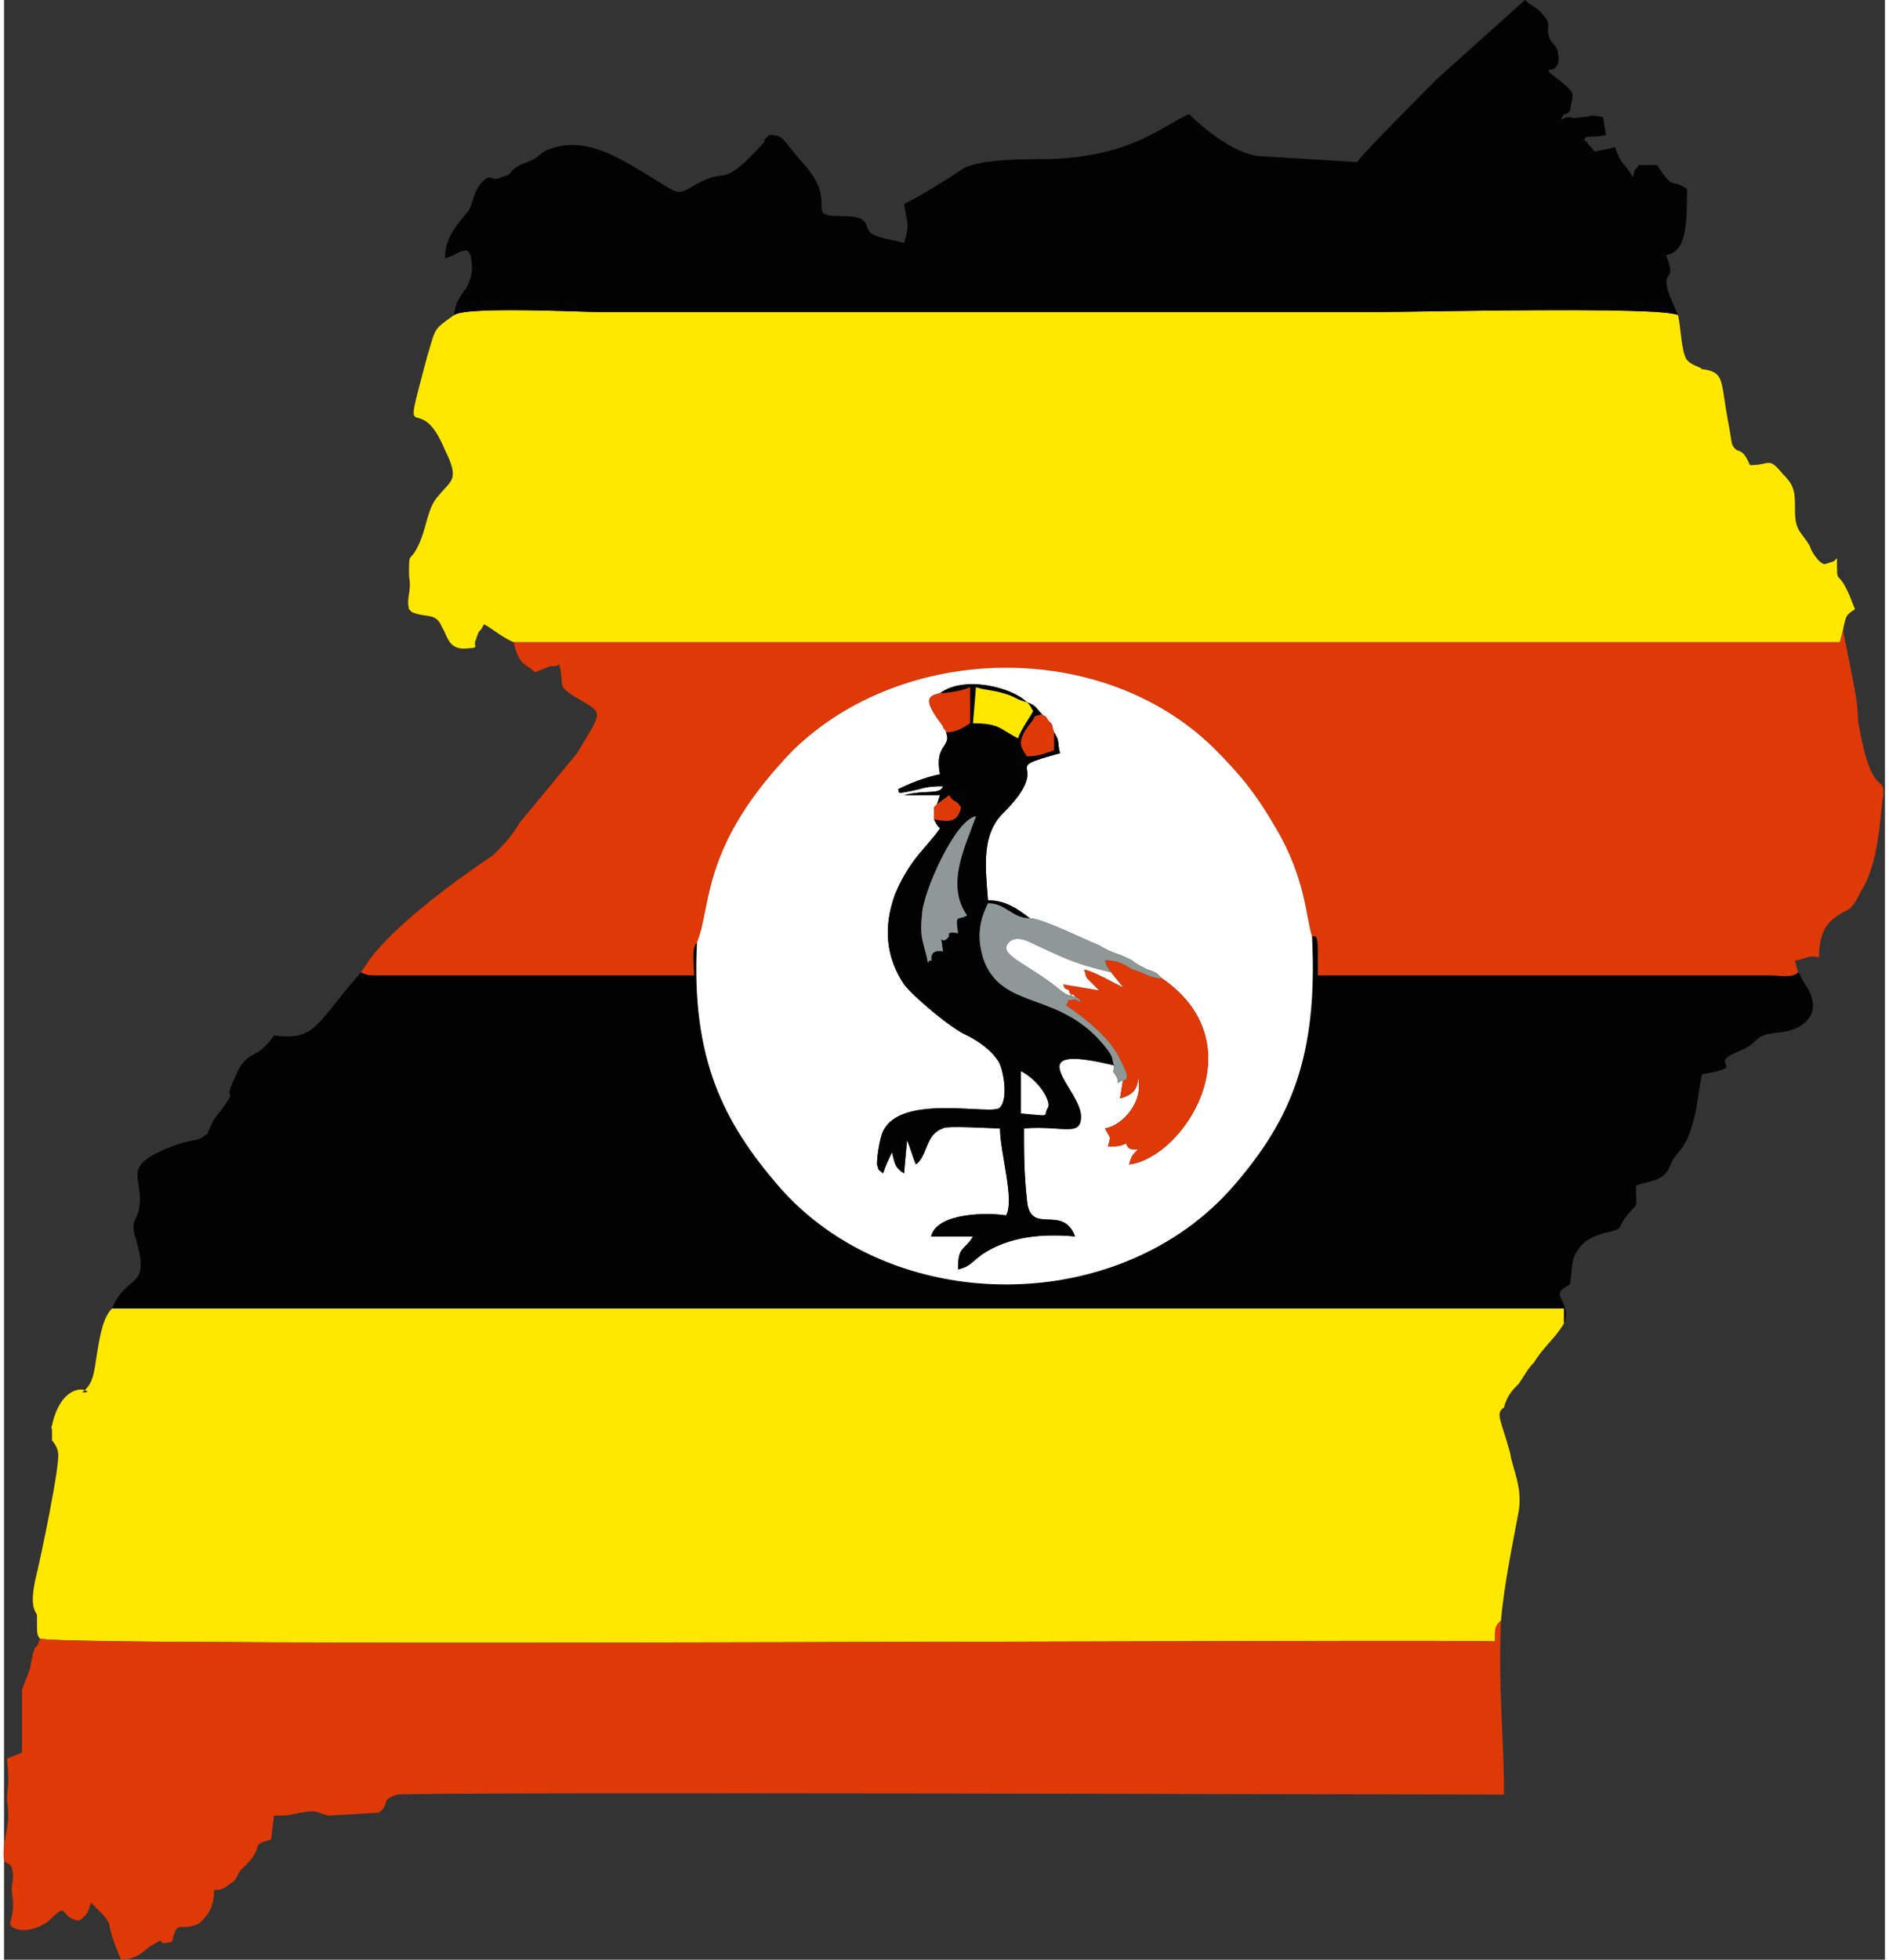
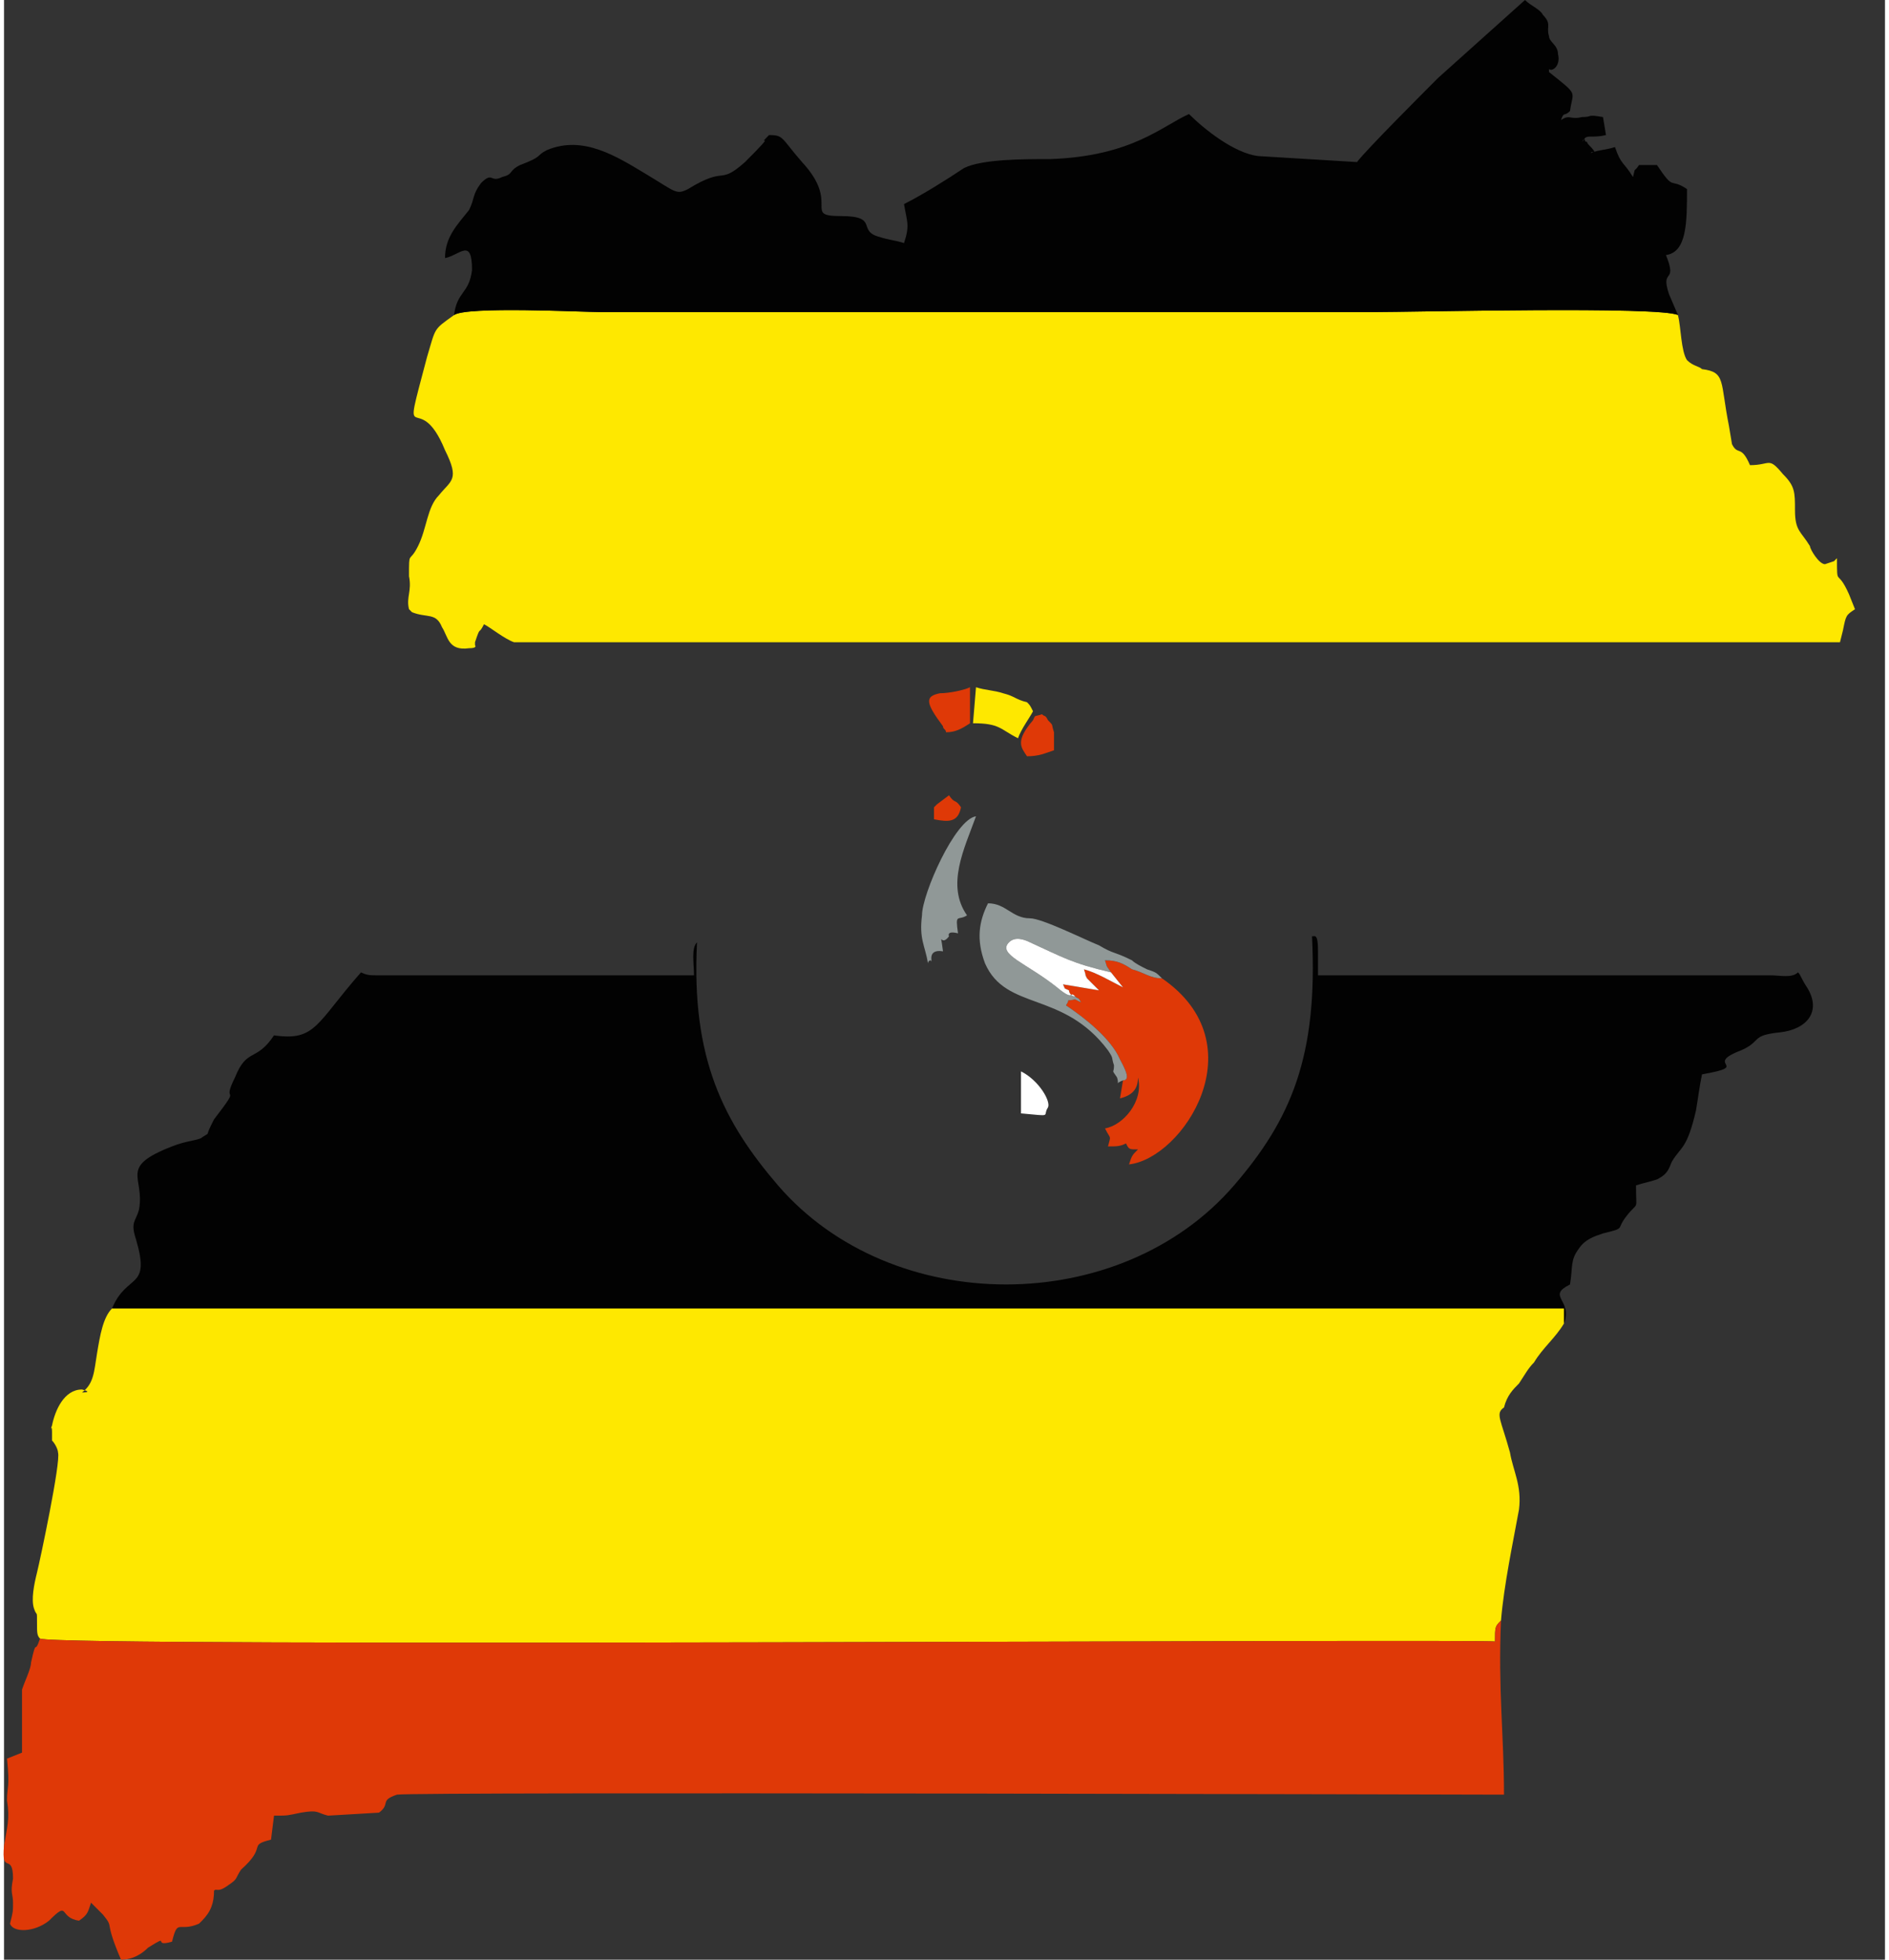
<svg xmlns="http://www.w3.org/2000/svg" xml:space="preserve" width="81px" height="84px" version="1.0" shape-rendering="geometricPrecision" text-rendering="geometricPrecision" image-rendering="optimizeQuality" fill-rule="evenodd" clip-rule="evenodd" viewBox="0 0 6.27 6.53">
  <rect x="0" y="0" width="6.27" height="6.53" fill="#333333" stroke="none" />
  <g id="Layer_x0020_1">
    <g id="_1764582432480">
      <path fill="#FEE800" d="M0.12 5.46c0.07,0.03 4.82,0 4.85,0.01 0,-0.05 0,-0.05 0.02,-0.07 0.01,-0.12 0.04,-0.26 0.06,-0.37 0.01,-0.08 -0.02,-0.13 -0.03,-0.19 -0.03,-0.11 -0.05,-0.13 -0.02,-0.15 0.01,-0.04 0.03,-0.06 0.05,-0.08 0.02,-0.03 0.03,-0.05 0.05,-0.07 0.03,-0.05 0.07,-0.08 0.1,-0.13l0 -0.05 -4.84 0c-0.03,0.03 -0.04,0.09 -0.05,0.15 -0.01,0.06 -0.01,0.1 -0.05,0.13 0,0 0.04,0 0,-0.01 -0.06,0 -0.09,0.07 -0.1,0.12 -0.01,0.03 0,-0.01 0,0.02 0,0.01 0,0.02 0,0.03 0.01,0.01 0.02,0.03 0.02,0.04 0.01,0.03 -0.06,0.36 -0.07,0.4 -0.01,0.04 -0.02,0.09 -0.01,0.12 0.01,0.03 0.01,0 0.01,0.05 0,0.03 0,0.04 0.01,0.05z" />
      <path fill="#FEE800" d="M1.5 1.05c-0.07,0.05 -0.06,0.04 -0.09,0.14 -0.09,0.34 -0.03,0.09 0.06,0.31 0.05,0.1 0.02,0.1 -0.02,0.15 -0.04,0.04 -0.04,0.11 -0.07,0.17 -0.03,0.06 -0.03,0.01 -0.03,0.1 0.01,0.05 -0.01,0.07 0,0.11l0.01 0.01c0.05,0.02 0.08,0 0.1,0.05 0.02,0.03 0.02,0.08 0.09,0.07 0.03,0 0.02,-0.01 0.02,-0.01l0 -0.01c0.02,-0.06 0.01,-0.02 0.03,-0.06 0.02,0.01 0.07,0.05 0.1,0.06l4.42 0 0.01 -0.04c0.01,-0.05 0.01,-0.05 0.04,-0.07l-0.02 -0.05c-0.04,-0.09 -0.04,-0.02 -0.04,-0.12 -0.01,0.01 -0.01,0.01 -0.01,0.01l-0.03 0.01c0,0 0,0 0,0 -0.02,0 -0.05,-0.05 -0.05,-0.06 -0.03,-0.05 -0.05,-0.05 -0.05,-0.12 0,-0.06 0,-0.08 -0.04,-0.12 -0.05,-0.06 -0.04,-0.03 -0.11,-0.03 -0.03,-0.07 -0.04,-0.03 -0.06,-0.07l-0.01 -0.06c-0.03,-0.15 -0.01,-0.18 -0.09,-0.19 -0.01,-0.01 -0.03,-0.01 -0.05,-0.03 -0.02,-0.03 -0.02,-0.11 -0.03,-0.15 -0.06,-0.03 -0.88,-0.01 -1.02,-0.01 -0.86,0 -1.71,0 -2.57,0 -0.06,0 -0.45,-0.02 -0.49,0.01z" />
      <path fill="#020202" d="M2.31 3.14c-0.02,0.02 -0.01,0.07 -0.01,0.11l-0.98 0c-0.02,0 -0.05,0 -0.07,0 -0.03,0 -0.04,0 -0.06,-0.01 -0.15,0.17 -0.15,0.23 -0.29,0.21 -0.06,0.09 -0.09,0.04 -0.13,0.14 -0.05,0.1 0.03,0.01 -0.07,0.14 -0.01,0.02 0,0 -0.01,0.02 -0.02,0.04 0,0.02 -0.03,0.04 -0.01,0.01 -0.05,0.01 -0.1,0.03 -0.18,0.07 -0.09,0.1 -0.11,0.21 -0.01,0.04 -0.03,0.04 -0.01,0.1 0.05,0.17 -0.03,0.11 -0.08,0.23l4.84 0 0 0.05c0.03,-0.08 -0.06,-0.09 0.02,-0.13 0.01,-0.06 0,-0.08 0.03,-0.12 0.02,-0.03 0.05,-0.04 0.08,-0.05 0.08,-0.02 0.04,-0.01 0.08,-0.06 0.04,-0.05 0.03,-0.01 0.03,-0.1 0.03,-0.01 0.04,-0.01 0.07,-0.02 0.04,-0.02 0.04,-0.04 0.05,-0.06 0.03,-0.05 0.05,-0.04 0.08,-0.17 0.01,-0.06 0.01,-0.07 0.02,-0.12 0.17,-0.03 0,-0.03 0.13,-0.08 0.07,-0.03 0.03,-0.05 0.13,-0.06 0.09,-0.01 0.14,-0.07 0.09,-0.15 -0.02,-0.03 -0.02,-0.04 -0.03,-0.05 -0.02,0.02 -0.06,0.01 -0.09,0.01l-1.51 0c0,-0.02 0,-0.05 0,-0.08 0,-0.06 -0.01,-0.05 -0.02,-0.05 0.02,0.4 -0.07,0.61 -0.26,0.83 -0.38,0.44 -1.14,0.44 -1.52,0 -0.18,-0.21 -0.29,-0.42 -0.27,-0.81z" />
-       <path fill="#DF3907" d="M1.7 2.14c0,0.01 0.01,0.05 0.03,0.07 0,0 0.03,0.02 0.04,0.03l0.05 -0.02c0.02,0 0.03,0 0.03,-0.01 0.02,0.08 -0.01,0.07 0.05,0.11 0.1,0.06 0.1,0.04 0.01,0.19l-0.19 0.23c-0.03,0.05 -0.05,0.07 -0.09,0.11 -0.12,0.08 -0.34,0.24 -0.42,0.36l-0.02 0.03c0.02,0.01 0.03,0.01 0.06,0.01 0.02,0 0.05,0 0.07,0l0.98 0c0,-0.04 -0.01,-0.09 0.01,-0.11 0.05,-0.12 0.01,-0.32 0.32,-0.64 0.37,-0.36 1.03,-0.37 1.4,-0.01 0.09,0.09 0.14,0.15 0.21,0.27 0.1,0.17 0.1,0.3 0.12,0.36 0.01,0 0.02,-0.01 0.02,0.05 0,0.03 0,0.06 0,0.08l1.51 0c0.03,0 0.07,0.01 0.09,-0.01l-0.01 -0.04c0.03,0 0.04,-0.02 0.08,-0.01 0,-0.05 0.01,-0.1 0.05,-0.13 0.05,-0.04 0.05,-0.01 0.09,-0.09 0.05,-0.08 0.06,-0.19 0.07,-0.29 0.02,-0.13 -0.03,0.02 -0.08,-0.28 0,-0.05 -0.01,-0.1 -0.02,-0.15l-0.03 -0.15c0,0 0,0 0,0l-0.01 0.04 -4.42 0z" />
      <path fill="#DF3907" d="M0.12 5.46c-0.02,0.06 -0.01,-0.01 -0.03,0.08 0,0.02 -0.02,0.06 -0.03,0.09l0 0.21 -0.05 0.02c0.01,0.1 0,0.09 0,0.14 0.01,0.06 0,0.09 -0.01,0.15 -0.01,0.1 0.03,0.02 0.03,0.11 -0.01,0.05 0,0.05 0,0.08 0,0.03 0,0.03 -0.01,0.07 0.01,0.03 0.08,0.03 0.13,-0.01 0.07,-0.07 0.03,-0.01 0.1,0 0.03,-0.02 0.03,-0.03 0.04,-0.06 0.01,0.01 0.03,0.03 0.04,0.04 0.04,0.05 0,0.01 0.06,0.15 0.04,0 0.07,-0.02 0.09,-0.04 0.08,-0.05 0.01,0 0.08,-0.02 0.02,-0.08 0.02,-0.03 0.09,-0.06 0,0 0.01,-0.01 0.01,-0.01 0.03,-0.03 0.04,-0.06 0.04,-0.1 0.01,-0.01 0.01,0.01 0.05,-0.02 0.03,-0.02 0.02,-0.02 0.04,-0.05 0.09,-0.08 0.02,-0.08 0.1,-0.1l0.01 -0.08c0.05,0 0.04,0 0.09,-0.01 0.06,-0.01 0.05,0 0.09,0.01l0.17 -0.01c0.04,-0.03 0,-0.04 0.06,-0.06 0.06,-0.01 3.64,0 3.69,0 0,-0.2 -0.02,-0.35 -0.01,-0.58 -0.02,0.02 -0.02,0.02 -0.02,0.07 -0.03,-0.01 -4.78,0.02 -4.85,-0.01z" />
-       <path fill="white" d="M3.12 2.31c0.08,-0.06 0.24,-0.02 0.29,0.03 0.03,0.01 0.03,0.02 0.05,0.04 0.01,0.01 0.01,0 0.02,0.02 0.02,0.02 0.01,0.01 0.02,0.04 0.02,0.03 0.01,0.03 0.02,0.07 -0.22,0.06 -0.01,0.02 -0.19,0.2 -0.07,0.07 -0.06,0.17 -0.05,0.29 0.06,0 0.1,0.03 0.14,0.06 0.04,0 0.18,0.07 0.23,0.09 0.05,0.03 0.05,0.02 0.11,0.05 0.01,0.01 0.03,0.02 0.05,0.03 0.03,0.01 0.03,0.01 0.05,0.03 0.32,0.22 0.07,0.6 -0.11,0.62 0.01,-0.03 0.01,-0.03 0.03,-0.05 -0.03,0 -0.03,0 -0.04,-0.02 0,0 0,0 0,0 -0.02,0.01 -0.03,0.01 -0.06,0.01 0.01,-0.04 0.01,-0.02 -0.01,-0.06 0.06,-0.01 0.13,-0.09 0.11,-0.17 0,0.04 -0.02,0.06 -0.06,0.07l0.01 -0.06c-0.03,0.01 -0.01,0.02 -0.02,-0.01 -0.02,-0.03 -0.01,-0.01 -0.01,-0.04 -0.33,-0.08 -0.11,0.08 -0.11,0.17 0,0.07 -0.06,0.03 -0.19,0.04 0,0.08 0,0.15 0.01,0.24 0.01,0.12 0.12,0.01 0.16,0.12 -0.11,-0.01 -0.22,0 -0.31,0.06 -0.04,0.03 -0.04,0.04 -0.08,0.05 0,-0.08 0.02,-0.06 0.05,-0.11l-0.14 0c0.02,-0.08 0.19,-0.08 0.25,-0.07 0.03,-0.05 -0.02,-0.21 -0.02,-0.29 -0.03,0 -0.18,-0.01 -0.19,0 -0.06,0.02 -0.05,0.09 -0.09,0.12 -0.01,-0.02 -0.02,-0.06 -0.03,-0.08l-0.01 0.11c-0.03,-0.02 -0.03,-0.03 -0.04,-0.07 -0.01,0.02 -0.02,0.04 -0.03,0.07 -0.02,-0.02 -0.01,0 -0.02,-0.03 0,-0.03 0.01,-0.09 0.02,-0.11 0.06,-0.13 0.37,-0.05 0.39,-0.08 0.03,-0.03 0.01,-0.14 -0.01,-0.16 -0.02,-0.03 -0.06,-0.06 -0.1,-0.08 -0.05,-0.02 -0.18,-0.13 -0.21,-0.17 -0.06,-0.09 -0.07,-0.19 -0.03,-0.3 0.05,-0.12 0.11,-0.16 0.15,-0.22 -0.01,-0.01 -0.01,-0.01 -0.02,-0.03l0 -0.04 0.01 -0.01 0.01 -0.03 -0.12 0c0.07,-0.02 0.12,0 0.13,-0.03 -0.02,0 -0.05,0 -0.08,0.01 -0.09,0.02 -0.06,0.01 -0.07,0 0.04,-0.02 0.09,-0.04 0.14,-0.05 -0.02,-0.1 0.04,-0.09 0.02,-0.14 0,-0.01 -0.01,-0.01 -0.01,-0.02 -0.06,-0.08 -0.06,-0.1 -0.01,-0.11zm-0.81 0.83c-0.02,0.39 0.09,0.6 0.27,0.81 0.38,0.44 1.14,0.44 1.52,0 0.19,-0.22 0.28,-0.43 0.26,-0.83 -0.02,-0.06 -0.02,-0.19 -0.12,-0.36 -0.07,-0.12 -0.12,-0.18 -0.21,-0.27 -0.37,-0.36 -1.03,-0.35 -1.4,0.01 -0.31,0.32 -0.27,0.52 -0.32,0.64z" />
      <path fill="#020202" d="M1.5 1.05c0.04,-0.03 0.43,-0.01 0.49,-0.01 0.86,0 1.71,0 2.57,0 0.14,0 0.96,-0.02 1.02,0.01l-0.03 -0.07c-0.03,-0.09 0.03,-0.03 -0.01,-0.13 0.07,-0.01 0.07,-0.11 0.07,-0.22 -0.06,-0.04 -0.04,0.01 -0.1,-0.08l-0.06 0c-0.02,0.03 -0.01,0 -0.02,0.04 -0.03,-0.05 -0.04,-0.04 -0.06,-0.1 -0.03,0.01 -0.06,0.01 -0.08,0.02 0,-0.01 0.03,0.01 -0.01,-0.03 -0.01,-0.02 0,0 -0.01,-0.01 0,-0.02 -0.02,0.02 0,-0.01 0.01,-0.01 0.03,0 0.07,-0.01l-0.01 -0.06c-0.06,-0.01 -0.03,0 -0.07,0 -0.04,0.01 -0.04,-0.01 -0.07,0.01 0.01,-0.03 0.01,-0.01 0.03,-0.03 0.01,-0.07 0.03,-0.05 -0.07,-0.13 0,0 0,-0.01 0,-0.01 0.01,0.01 0.04,-0.01 0.03,-0.05 0,-0.03 -0.03,-0.04 -0.03,-0.06 -0.01,-0.03 0.01,-0.04 -0.02,-0.07 -0.01,-0.02 -0.04,-0.03 -0.06,-0.05l-0.29 0.26c-0.05,0.05 -0.24,0.24 -0.27,0.28l-0.33 -0.02c-0.08,-0.01 -0.18,-0.09 -0.23,-0.14 -0.09,0.04 -0.19,0.14 -0.46,0.15 -0.09,0 -0.23,0 -0.29,0.03 -0.06,0.04 -0.14,0.09 -0.2,0.12 0.01,0.06 0.02,0.07 0,0.13 -0.03,-0.01 -0.05,-0.01 -0.08,-0.02 -0.08,-0.02 0,-0.07 -0.13,-0.07 -0.13,0 0,-0.04 -0.13,-0.18 -0.07,-0.08 -0.06,-0.09 -0.11,-0.09 -0.05,0.05 0.04,-0.03 -0.08,0.09 -0.09,0.08 -0.06,0.01 -0.19,0.09 -0.04,0.02 -0.04,0.01 -0.14,-0.05 -0.1,-0.06 -0.21,-0.13 -0.33,-0.08 -0.04,0.02 -0.01,0.02 -0.09,0.05 -0.04,0.02 -0.02,0.03 -0.06,0.04 -0.04,0.02 -0.03,-0.02 -0.07,0.02 -0.03,0.04 -0.02,0.05 -0.04,0.09 -0.04,0.05 -0.08,0.09 -0.08,0.16 0.05,-0.01 0.09,-0.07 0.09,0.04 -0.01,0.08 -0.05,0.07 -0.06,0.15z" />
-       <path fill="#020202" d="M3.39 3.57c0.06,0.03 0.1,0.1 0.09,0.12 -0.02,0.03 0.02,0.03 -0.09,0.02l0 -0.14zm-0.31 -0.36c-0.01,-0.06 -0.03,-0.08 -0.02,-0.16 0,-0.07 0.11,-0.32 0.18,-0.33 -0.04,0.11 -0.1,0.23 -0.03,0.33 -0.03,0.02 -0.04,-0.01 -0.03,0.06 -0.04,-0.01 -0.03,0.01 -0.03,0.01 -0.03,0.04 -0.03,-0.03 -0.02,0.05 -0.06,-0.01 -0.03,0.05 -0.04,0.03 -0.01,0 -0.01,0.01 -0.01,0.01zm0.33 -0.87c0.01,0.01 0.01,0.01 0.02,0.03 -0.01,0.02 -0.04,0.06 -0.05,0.09 -0.06,-0.03 -0.06,-0.05 -0.15,-0.05l0.01 -0.12c0.03,0.01 0.06,0.01 0.09,0.02 0.04,0.01 0.04,0.02 0.08,0.03zm-0.29 -0.03c0.03,0 0.08,-0.01 0.1,-0.02l0 0.12c-0.03,0.02 -0.05,0.03 -0.08,0.03 0.02,0.05 -0.04,0.04 -0.02,0.14 -0.05,0.01 -0.1,0.03 -0.14,0.05 0.01,0.01 -0.02,0.02 0.07,0 0.03,-0.01 0.06,-0.01 0.08,-0.01 -0.01,0.03 -0.06,0.01 -0.13,0.03l0.12 0 -0.01 0.03 0.04 -0.03c0.02,0.03 0.02,0.01 0.04,0.04 -0.01,0.05 -0.04,0.05 -0.09,0.04 0.01,0.02 0.01,0.02 0.02,0.03 -0.04,0.06 -0.1,0.1 -0.15,0.22 -0.04,0.11 -0.03,0.21 0.03,0.3 0.03,0.04 0.16,0.15 0.21,0.17 0.04,0.02 0.08,0.05 0.1,0.08 0.02,0.02 0.04,0.13 0.01,0.16 -0.02,0.03 -0.33,-0.05 -0.39,0.08 -0.01,0.02 -0.02,0.08 -0.02,0.11 0.01,0.03 0,0.01 0.02,0.03 0.01,-0.03 0.02,-0.05 0.03,-0.07 0.01,0.04 0.01,0.05 0.04,0.07l0.01 -0.11c0.01,0.02 0.02,0.06 0.03,0.08 0.04,-0.03 0.03,-0.1 0.09,-0.12 0.01,-0.01 0.16,0 0.19,0 0,0.08 0.05,0.24 0.02,0.29 -0.06,-0.01 -0.23,-0.01 -0.25,0.07l0.14 0c-0.03,0.05 -0.05,0.03 -0.05,0.11 0.04,-0.01 0.04,-0.02 0.08,-0.05 0.09,-0.06 0.2,-0.07 0.31,-0.06 -0.04,-0.11 -0.15,0 -0.16,-0.12 -0.01,-0.09 -0.01,-0.16 -0.01,-0.24 0.13,-0.01 0.19,0.03 0.19,-0.04 0,-0.09 -0.22,-0.25 0.11,-0.17 -0.01,-0.03 0,-0.02 -0.02,-0.05 -0.15,-0.2 -0.34,-0.13 -0.41,-0.29 -0.03,-0.08 -0.02,-0.14 0.01,-0.2 0.06,0 0.08,0.05 0.14,0.05 -0.04,-0.03 -0.08,-0.06 -0.14,-0.06 -0.01,-0.12 -0.02,-0.22 0.05,-0.29 0.18,-0.18 -0.03,-0.14 0.19,-0.2 -0.01,-0.04 0,-0.04 -0.02,-0.07 0,0.04 0,0.02 0,0.06 -0.03,0.01 -0.05,0.02 -0.09,0.02 -0.02,-0.03 -0.04,-0.05 0.02,-0.12 0.01,-0.02 0,-0.01 0.03,-0.02 -0.02,-0.02 -0.02,-0.03 -0.05,-0.04 -0.05,-0.05 -0.21,-0.09 -0.29,-0.03z" />
      <path fill="#DF3907" d="M3.69 3.24l0.04 0.05c-0.04,-0.02 -0.09,-0.05 -0.13,-0.06 0.01,0.03 0,0.01 0.01,0.03 0.01,0.01 0,0 0.01,0.01 0.01,0.01 0.03,0.03 0.03,0.03l-0.12 -0.02c0.01,0.02 0,0.01 0.02,0.02 0,0.01 0.01,0.02 0.02,0.02 0.01,0.01 0.01,0 0.02,0.02 0,0 -0.02,-0.01 -0.02,-0.01 -0.04,0.01 -0.01,-0.01 -0.03,0.02 0.06,0.04 0.15,0.11 0.18,0.18 0.01,0.02 0.04,0.07 0.01,0.07l-0.01 0.06c0.04,-0.01 0.06,-0.03 0.06,-0.07 0.02,0.08 -0.05,0.16 -0.11,0.17 0.02,0.04 0.02,0.02 0.01,0.06 0.03,0 0.04,0 0.06,-0.01 0,0 0,0 0,0 0.01,0.02 0.01,0.02 0.04,0.02 -0.02,0.02 -0.02,0.02 -0.03,0.05 0.18,-0.02 0.43,-0.4 0.11,-0.62 -0.04,0 -0.06,-0.02 -0.1,-0.03 -0.03,-0.02 -0.05,-0.03 -0.09,-0.03 0.01,0.03 0,0.01 0.02,0.04z" />
      <path fill="#909897" d="M3.7 3.55c0,0.03 -0.01,0.01 0.01,0.04 0.01,0.03 -0.01,0.02 0.02,0.01 0.03,0 0,-0.05 -0.01,-0.07 -0.03,-0.07 -0.12,-0.14 -0.18,-0.18 0.02,-0.03 -0.01,-0.01 0.03,-0.02 0,0 0.02,0.01 0.02,0.01 -0.01,-0.02 -0.01,-0.01 -0.02,-0.02 -0.02,-0.02 0,0.02 -0.06,-0.03 -0.1,-0.08 -0.2,-0.11 -0.16,-0.15 0.02,-0.02 0.05,-0.01 0.07,0 0.11,0.05 0.14,0.07 0.27,0.1 -0.02,-0.03 -0.01,-0.01 -0.02,-0.04 0.04,0 0.06,0.01 0.09,0.03 0.04,0.01 0.06,0.03 0.1,0.03 -0.02,-0.02 -0.02,-0.02 -0.05,-0.03 -0.02,-0.01 -0.04,-0.02 -0.05,-0.03 -0.06,-0.03 -0.06,-0.02 -0.11,-0.05 -0.05,-0.02 -0.19,-0.09 -0.23,-0.09 -0.06,0 -0.08,-0.05 -0.14,-0.05 -0.03,0.06 -0.04,0.12 -0.01,0.2 0.07,0.16 0.26,0.09 0.41,0.29 0.02,0.03 0.01,0.02 0.02,0.05z" />
      <path fill="#909897" d="M3.08 3.21c0,0 0,-0.01 0.01,-0.01 0.01,0.02 -0.02,-0.04 0.04,-0.03 -0.01,-0.08 -0.01,-0.01 0.02,-0.05 0,0 -0.01,-0.02 0.03,-0.01 -0.01,-0.07 0,-0.04 0.03,-0.06 -0.07,-0.1 -0.01,-0.22 0.03,-0.33 -0.07,0.01 -0.18,0.26 -0.18,0.33 -0.01,0.08 0.01,0.1 0.02,0.16z" />
      <path fill="white" d="M3.57 3.32c-0.01,0 -0.02,-0.01 -0.02,-0.02 -0.02,-0.01 -0.01,0 -0.02,-0.02l0.12 0.02c0,0 -0.02,-0.02 -0.03,-0.03 -0.01,-0.01 0,0 -0.01,-0.01 -0.01,-0.02 0,0 -0.01,-0.03 0.04,0.01 0.09,0.04 0.13,0.06l-0.04 -0.05c-0.13,-0.03 -0.16,-0.05 -0.27,-0.1 -0.02,-0.01 -0.05,-0.02 -0.07,0 -0.04,0.04 0.06,0.07 0.16,0.15 0.06,0.05 0.04,0.01 0.06,0.03z" />
      <path fill="#FEE800" d="M3.41 2.34c-0.04,-0.01 -0.04,-0.02 -0.08,-0.03 -0.03,-0.01 -0.06,-0.01 -0.09,-0.02l-0.01 0.12c0.09,0 0.09,0.02 0.15,0.05 0.01,-0.03 0.04,-0.07 0.05,-0.09 -0.01,-0.02 -0.01,-0.02 -0.02,-0.03z" />
      <path fill="#DF3907" d="M3.12 2.31c-0.05,0.01 -0.05,0.03 0.01,0.11 0,0.01 0.01,0.01 0.01,0.02 0.03,0 0.05,-0.01 0.08,-0.03l0 -0.12c-0.02,0.01 -0.07,0.02 -0.1,0.02z" />
      <path fill="#DF3907" d="M3.5 2.44c-0.01,-0.03 0,-0.02 -0.02,-0.04 -0.01,-0.02 -0.01,-0.01 -0.02,-0.02 -0.03,0.01 -0.02,0 -0.03,0.02 -0.06,0.07 -0.04,0.09 -0.02,0.12 0.04,0 0.06,-0.01 0.09,-0.02 0,-0.04 0,-0.02 0,-0.06z" />
      <path fill="white" d="M3.39 3.71c0.11,0.01 0.07,0.01 0.09,-0.02 0.01,-0.02 -0.03,-0.09 -0.09,-0.12l0 0.14z" />
      <path fill="#DF3907" d="M3.11 2.68l-0.01 0.01 0 0.04c0.05,0.01 0.08,0.01 0.09,-0.04 -0.02,-0.03 -0.02,-0.01 -0.04,-0.04l-0.04 0.03z" />
    </g>
  </g>
</svg>